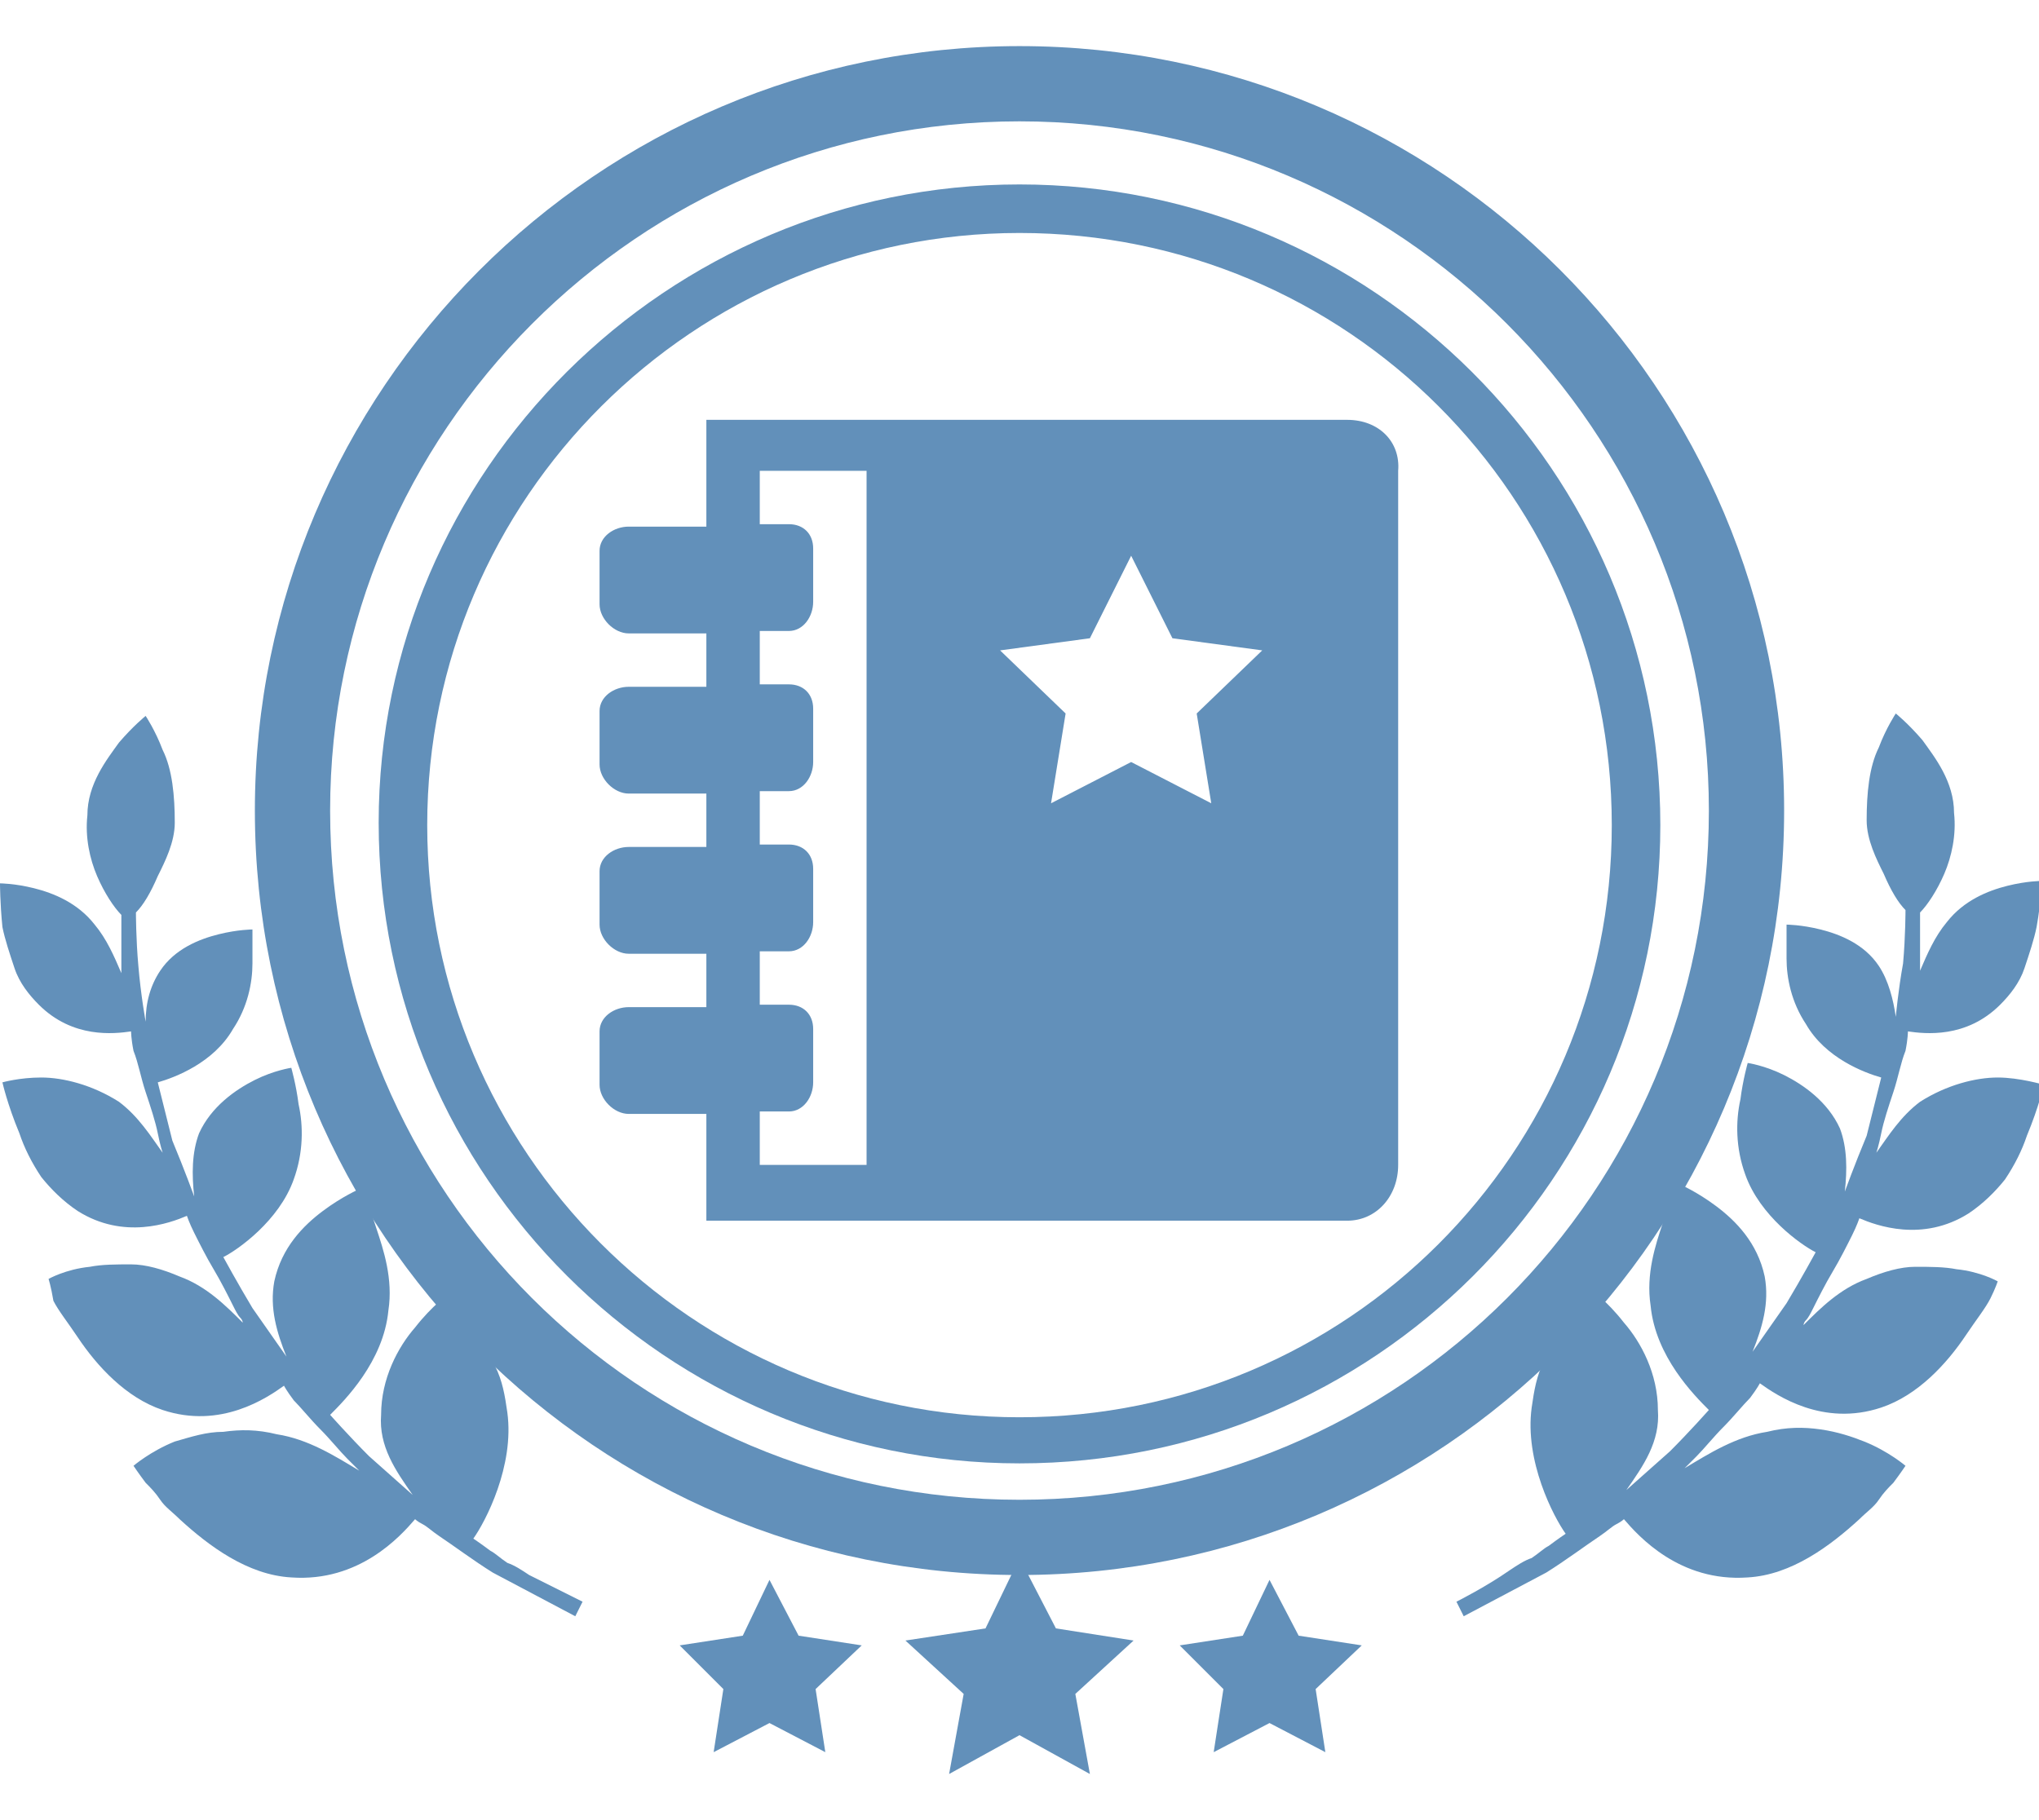
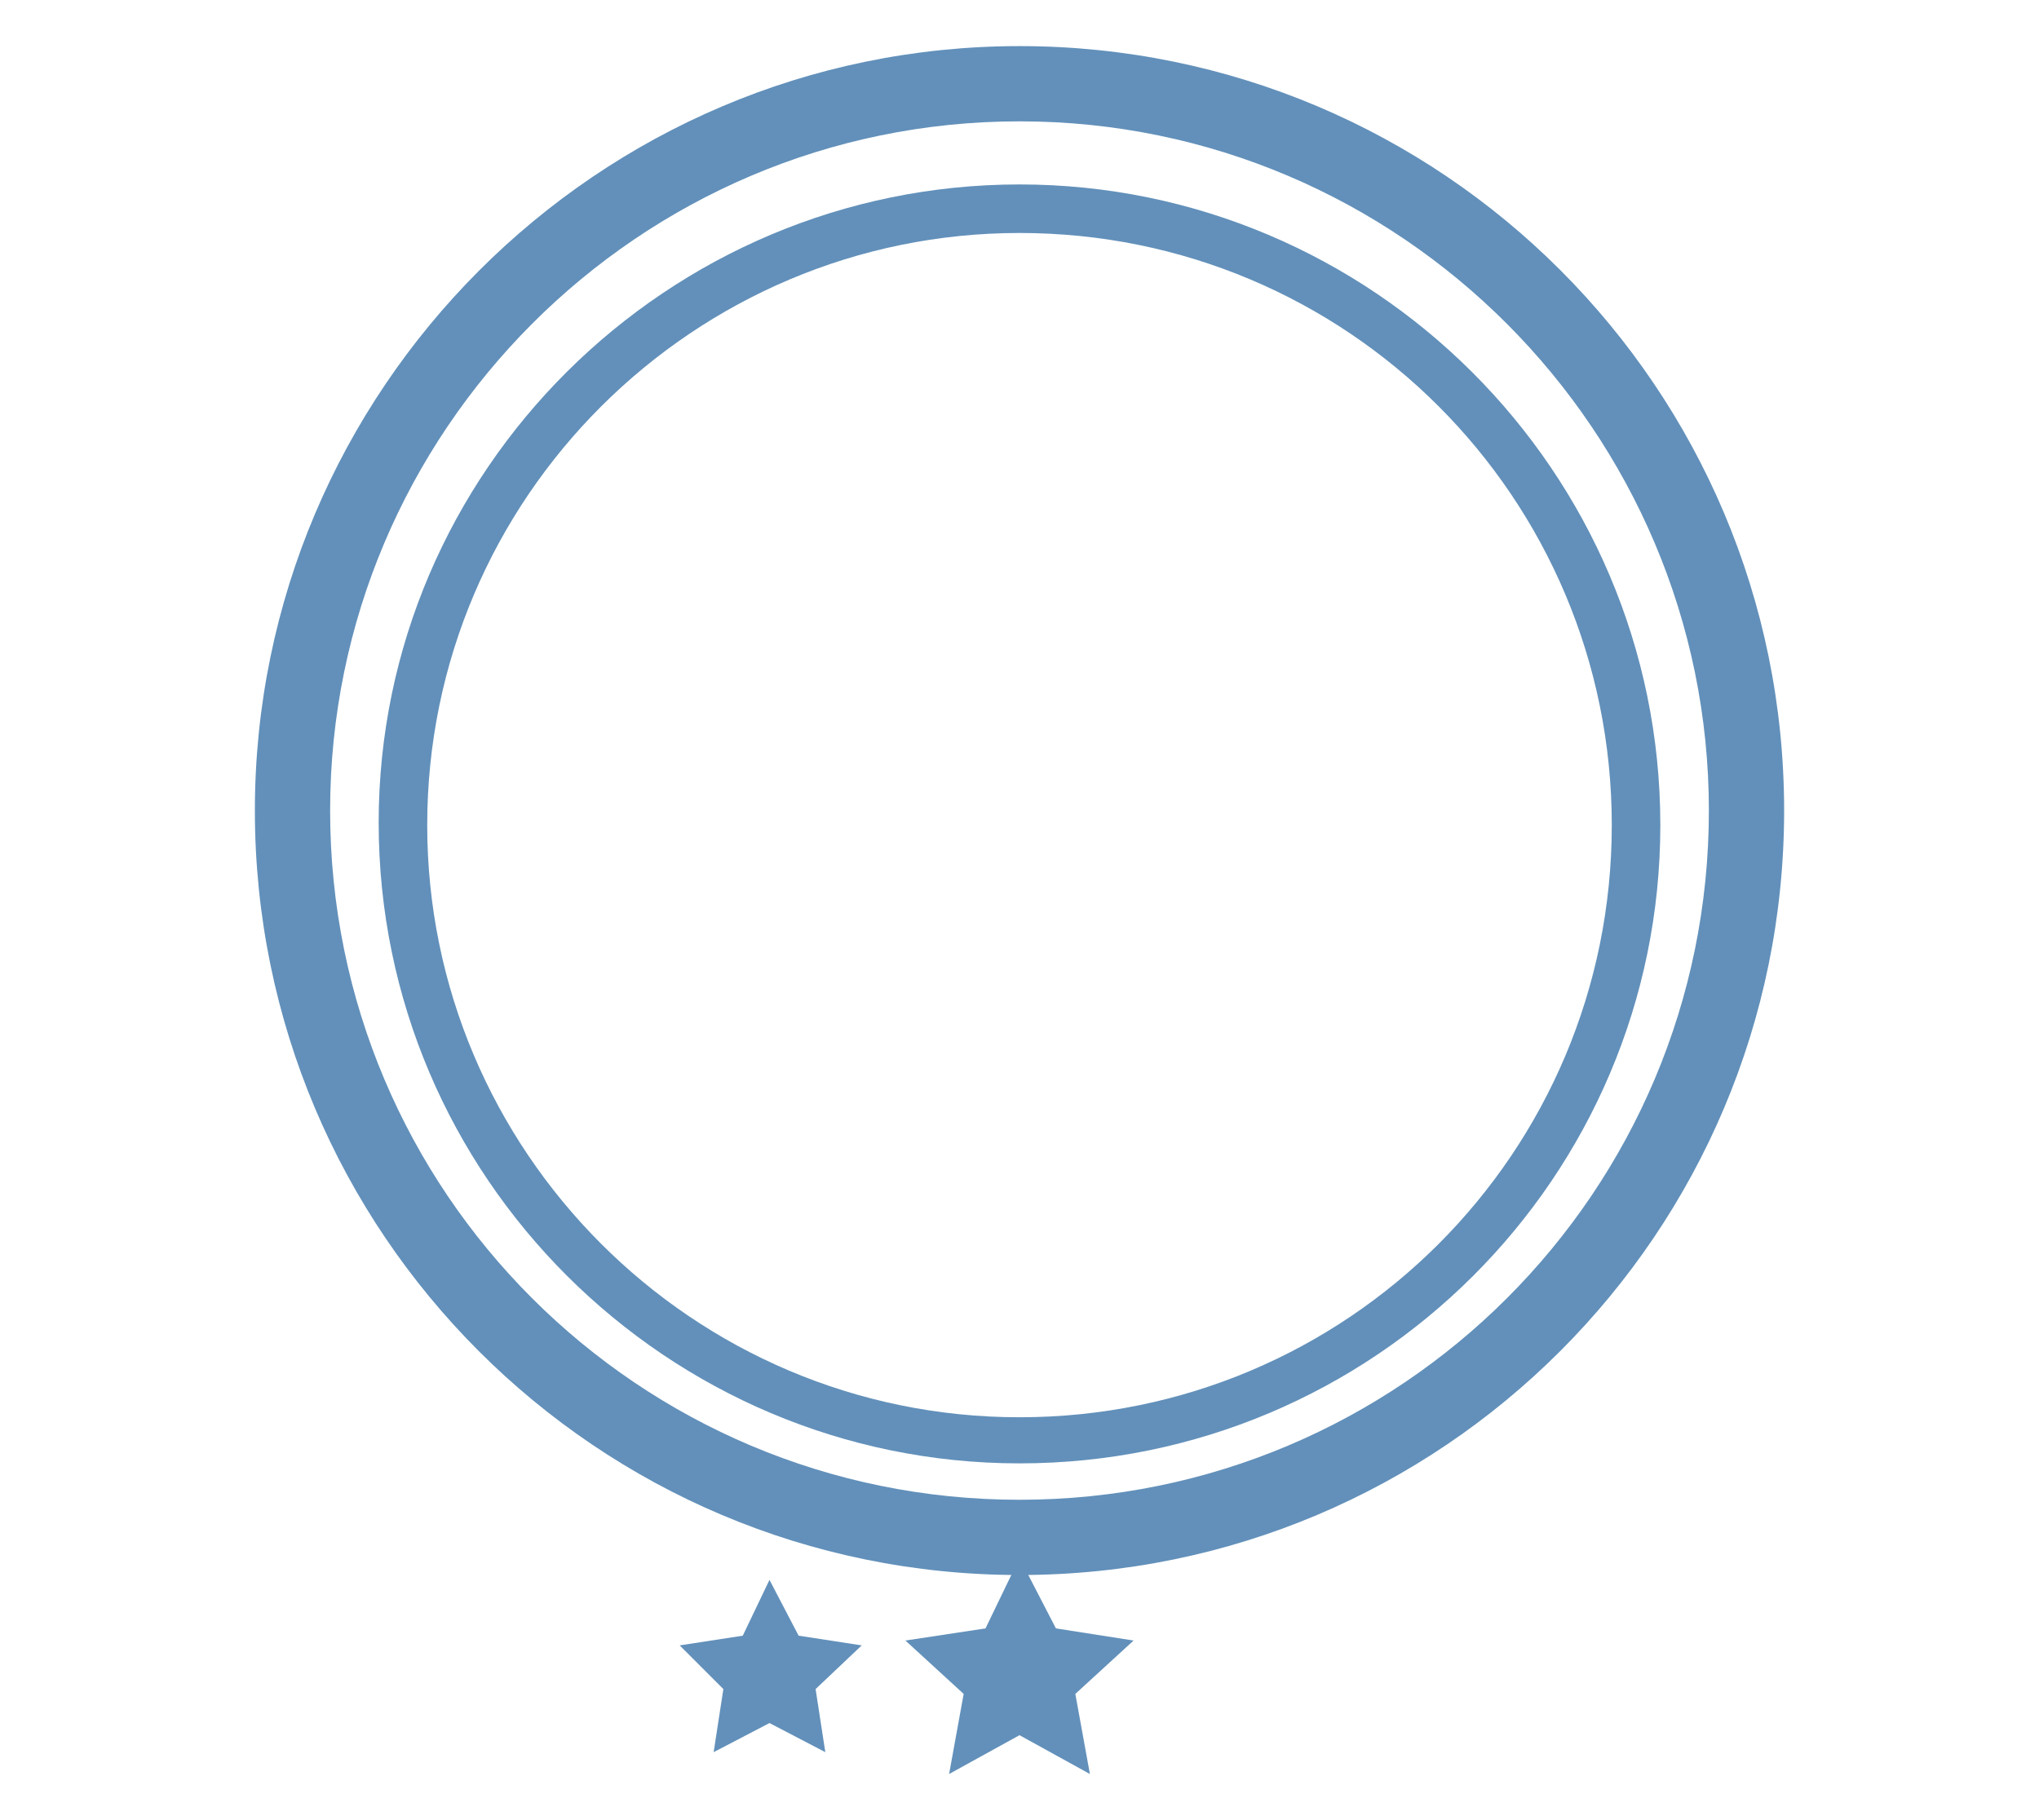
<svg xmlns="http://www.w3.org/2000/svg" version="1.1" x="0px" y="0px" viewBox="0 0 84 75" style="enable-background:new 0 0 84 75;" xml:space="preserve">
  <style type="text/css">
	.st0{fill:#C9CACA;}
	.st1{fill:#9FA0A0;}
	.st2{fill:#E9E7E5;}
	.st3{fill:#A2A4AB;}
	.st4{fill:#727171;}
	.st5{fill:#231815;}
	.st6{fill:#EFEFEF;}
	.st7{fill:none;stroke:#FFFFFF;stroke-width:0.75;stroke-miterlimit:10;}
	.st8{fill:none;stroke:#595757;stroke-width:0.25;stroke-miterlimit:10;}
	.st9{fill:none;stroke:#00A1BE;stroke-width:1.426;stroke-linecap:round;stroke-linejoin:round;stroke-miterlimit:10;}
	.st10{fill:none;stroke:#9FA0A0;stroke-linecap:round;stroke-linejoin:round;stroke-miterlimit:10;}
	.st11{fill:#FFFFFF;}
	.st12{fill:#7D7CDD;}
	.st13{fill:none;stroke:#7D7CDD;stroke-width:3.126;stroke-miterlimit:10;}
	.st14{fill:#6290BA;}
	.st15{fill:none;stroke:#6290BA;stroke-width:2.673;stroke-linecap:round;stroke-linejoin:round;stroke-miterlimit:10;}
	.st16{fill:none;stroke:#FFFFFF;stroke-width:9.374;stroke-linecap:round;stroke-linejoin:round;}
	.st17{fill:#00B1C3;}
	.st18{fill:none;stroke:#00B1C3;stroke-width:3.055;stroke-linecap:round;stroke-linejoin:round;stroke-miterlimit:10;}
	.st19{fill:none;stroke:#00B1C3;stroke-width:2.291;stroke-linecap:round;stroke-linejoin:round;stroke-miterlimit:10;}
	.st20{fill:#3D9CE3;}
	.st21{fill:none;stroke:#3D9CE3;stroke-width:2.653;stroke-miterlimit:10;}
	.st22{fill:none;stroke:#FFFFFF;stroke-width:8.266;stroke-linecap:round;stroke-linejoin:round;}
	.st23{fill:#1EB98E;}
	.st24{fill:none;stroke:#FFFFFF;stroke-width:7.638;}
	.st25{fill:none;stroke:#00B1C3;stroke-width:2.673;stroke-linecap:round;stroke-linejoin:round;stroke-miterlimit:10;}
	.st26{fill:none;stroke:#FFFFFF;stroke-width:7.067;}
	.st27{fill:none;stroke:#6290BA;stroke-width:3.126;stroke-miterlimit:10;}
	.st28{fill:#00A1BE;}
	.st29{fill:#3E3A39;}
	.st30{display:none;}
	.st31{display:inline;}
	.st32{fill:none;stroke:#FFFFFF;stroke-width:7;stroke-miterlimit:1;}
</style>
  <g id="menu">
</g>
  <g id="首頁">
</g>
  <g id="切圖">
    <g>
      <g>
        <g>
-           <path class="st14" d="M82.3,44.4c-0.9,0-2.1,0.3-3.2,1c-0.8,0.6-1.3,1.4-1.8,2.1c0,0,0.1-0.3,0.2-0.8c0.1-0.5,0.3-1.1,0.5-1.7      c0.2-0.6,0.3-1.2,0.5-1.7c0.1-0.5,0.1-0.8,0.1-0.8c0.7,0.1,2.4,0.3,3.8-1.1c0.4-0.4,0.8-0.9,1-1.5c0.2-0.6,0.4-1.2,0.5-1.7      c0.2-1.1,0.2-1.9,0.2-1.9s-0.6,0-1.4,0.2c-0.8,0.2-1.8,0.6-2.5,1.5c-0.5,0.6-0.8,1.3-1.1,2c0,0,0-0.1,0-0.4c0-0.2,0-0.5,0-0.8      c0-0.6,0-1.2,0-1.2c0.3-0.3,0.7-0.9,1-1.6c0.3-0.7,0.5-1.6,0.4-2.5c0-1.3-0.8-2.3-1.3-3c-0.6-0.7-1.1-1.1-1.1-1.1      s-0.4,0.6-0.7,1.4c-0.4,0.8-0.5,1.9-0.5,3c0,0.8,0.4,1.6,0.7,2.2c0.3,0.7,0.6,1.2,0.9,1.5c0,0,0,1.1-0.1,2.2      c-0.2,1.1-0.3,2.2-0.3,2.2c-0.1-0.7-0.3-1.5-0.7-2.1c-0.6-0.9-1.6-1.3-2.4-1.5c-0.8-0.2-1.4-0.2-1.4-0.2s0,0.2,0,0.4      c0,0.3,0,0.6,0,1c0,0.8,0.2,1.8,0.8,2.7c0.8,1.4,2.4,2,3.1,2.2c0,0-0.3,1.2-0.6,2.4c-0.5,1.2-0.9,2.3-0.9,2.3      c0.1-0.9,0.1-1.8-0.2-2.6c-0.5-1.1-1.5-1.8-2.3-2.2c-0.8-0.4-1.5-0.5-1.5-0.5s-0.2,0.7-0.3,1.5c-0.2,0.9-0.2,2,0.2,3.1      c0.6,1.7,2.3,2.9,2.9,3.2c0,0-0.6,1.1-1.2,2.1c-0.7,1-1.4,2-1.4,2c0.4-1,0.7-2,0.5-3.1c-0.3-1.4-1.2-2.3-2-2.9      c-0.8-0.6-1.5-0.9-1.5-0.9s-0.4,0.6-0.7,1.6c-0.3,0.9-0.7,2.1-0.5,3.4c0.2,2.1,1.8,3.7,2.4,4.3c0,0-0.8,0.9-1.6,1.7      c-0.9,0.8-1.8,1.6-1.8,1.6c0.7-1,1.4-2,1.3-3.3c0-1.5-0.7-2.8-1.4-3.6c-0.7-0.9-1.4-1.4-1.4-1.4s-0.6,0.5-1.1,1.5      c-0.2,0.5-0.6,0.9-0.8,1.5c-0.3,0.6-0.4,1.2-0.5,1.9c-0.3,2.2,0.9,4.5,1.4,5.2c0,0-0.3,0.2-0.7,0.5c-0.2,0.1-0.4,0.3-0.7,0.5      c-0.3,0.1-0.6,0.3-0.9,0.5C61.2,65.4,60,66,60,66l0.3,0.6c0,0,1.7-0.9,3.4-1.8c0.8-0.5,1.6-1.1,2.2-1.5c0.3-0.2,0.5-0.4,0.7-0.5      c0.2-0.1,0.3-0.2,0.3-0.2c0.6,0.7,2.3,2.6,5.1,2.4c1.8-0.1,3.4-1.3,4.6-2.4c0.3-0.3,0.6-0.5,0.8-0.8c0.2-0.3,0.4-0.5,0.6-0.7      c0.3-0.4,0.5-0.7,0.5-0.7s-0.7-0.6-1.7-1c-0.5-0.2-1.1-0.4-1.8-0.5c-0.7-0.1-1.4-0.1-2.2,0.1c-1.3,0.2-2.4,0.9-3.4,1.5      c0,0,0.2-0.2,0.5-0.5c0.3-0.3,0.7-0.8,1.1-1.2c0.4-0.4,0.8-0.9,1.1-1.2c0.3-0.4,0.4-0.6,0.4-0.6c0.7,0.5,2.6,1.8,5,1      c1.5-0.5,2.7-1.8,3.5-3c0.4-0.6,0.8-1.1,1-1.5c0.2-0.4,0.3-0.7,0.3-0.7s-0.7-0.4-1.7-0.5c-0.5-0.1-1.1-0.1-1.7-0.1      c-0.6,0-1.3,0.2-2,0.5c-1.1,0.4-1.9,1.2-2.6,1.9c0,0,0-0.1,0.1-0.2c0.1-0.1,0.2-0.3,0.3-0.5c0.2-0.4,0.5-1,0.8-1.5      c0.3-0.5,0.6-1.1,0.8-1.5c0.2-0.4,0.3-0.7,0.3-0.7c0.7,0.3,2.6,1,4.5-0.2c0.6-0.4,1.1-0.9,1.5-1.4c0.4-0.6,0.7-1.2,0.9-1.8      c0.5-1.2,0.7-2.1,0.7-2.1S83.2,44.4,82.3,44.4z" />
-           <path class="st14" d="M1.7,44.4c0.9,0,2.1,0.3,3.2,1c0.8,0.6,1.3,1.4,1.8,2.1c0,0-0.1-0.3-0.2-0.8c-0.1-0.5-0.3-1.1-0.5-1.7      c-0.2-0.6-0.3-1.2-0.5-1.7c-0.1-0.5-0.1-0.8-0.1-0.8c-0.7,0.1-2.4,0.3-3.8-1.1c-0.4-0.4-0.8-0.9-1-1.5c-0.2-0.6-0.4-1.2-0.5-1.7      C0,37.2,0,36.4,0,36.4s0.6,0,1.4,0.2c0.8,0.2,1.8,0.6,2.5,1.5c0.5,0.6,0.8,1.3,1.1,2c0,0,0-0.1,0-0.4c0-0.2,0-0.5,0-0.8      c0-0.6,0-1.2,0-1.2c-0.3-0.3-0.7-0.9-1-1.6c-0.3-0.7-0.5-1.6-0.4-2.5c0-1.3,0.8-2.3,1.3-3c0.6-0.7,1.1-1.1,1.1-1.1      s0.4,0.6,0.7,1.4c0.4,0.8,0.5,1.9,0.5,3c0,0.8-0.4,1.6-0.7,2.2c-0.3,0.7-0.6,1.2-0.9,1.5c0,0,0,1.1,0.1,2.2      C5.8,41,6,42.1,6,42.1C6,41.3,6.2,40.6,6.6,40c0.6-0.9,1.6-1.3,2.4-1.5c0.8-0.2,1.4-0.2,1.4-0.2s0,0.2,0,0.4c0,0.3,0,0.6,0,1      c0,0.8-0.2,1.8-0.8,2.7c-0.8,1.4-2.4,2-3.1,2.2c0,0,0.3,1.2,0.6,2.4c0.5,1.2,0.9,2.3,0.9,2.3c-0.1-0.9-0.1-1.8,0.2-2.6      c0.5-1.1,1.5-1.8,2.3-2.2c0.8-0.4,1.5-0.5,1.5-0.5s0.2,0.7,0.3,1.5c0.2,0.9,0.2,2-0.2,3.1c-0.6,1.7-2.3,2.9-2.9,3.2      c0,0,0.6,1.1,1.2,2.1c0.7,1,1.4,2,1.4,2c-0.4-1-0.7-2-0.5-3.1c0.3-1.4,1.2-2.3,2-2.9c0.8-0.6,1.5-0.9,1.5-0.9s0.4,0.6,0.7,1.6      c0.3,0.9,0.7,2.1,0.5,3.4c-0.2,2.1-1.8,3.7-2.4,4.3c0,0,0.8,0.9,1.6,1.7c0.9,0.8,1.8,1.6,1.8,1.6c-0.7-1-1.4-2-1.3-3.3      c0-1.5,0.7-2.8,1.4-3.6c0.7-0.9,1.4-1.4,1.4-1.4s0.6,0.5,1.1,1.5c0.2,0.5,0.6,0.9,0.8,1.5c0.3,0.6,0.4,1.2,0.5,1.9      c0.3,2.2-0.9,4.5-1.4,5.2c0,0,0.3,0.2,0.7,0.5c0.2,0.1,0.4,0.3,0.7,0.5c0.3,0.1,0.6,0.3,0.9,0.5C22.8,65.4,24,66,24,66l-0.3,0.6      c0,0-1.7-0.9-3.4-1.8c-0.8-0.5-1.6-1.1-2.2-1.5c-0.3-0.2-0.5-0.4-0.7-0.5c-0.2-0.1-0.3-0.2-0.3-0.2c-0.6,0.7-2.3,2.6-5.1,2.4      c-1.8-0.1-3.4-1.3-4.6-2.4c-0.3-0.3-0.6-0.5-0.8-0.8c-0.2-0.3-0.4-0.5-0.6-0.7c-0.3-0.4-0.5-0.7-0.5-0.7s0.7-0.6,1.7-1      C7.9,59.2,8.5,59,9.2,59c0.7-0.1,1.4-0.1,2.2,0.1c1.3,0.2,2.4,0.9,3.4,1.5c0,0-0.2-0.2-0.5-0.5c-0.3-0.3-0.7-0.8-1.1-1.2      c-0.4-0.4-0.8-0.9-1.1-1.2c-0.3-0.4-0.4-0.6-0.4-0.6c-0.7,0.5-2.6,1.8-5,1c-1.5-0.5-2.7-1.8-3.5-3c-0.4-0.6-0.8-1.1-1-1.5      C2.1,53,2,52.7,2,52.7s0.7-0.4,1.7-0.5c0.5-0.1,1.1-0.1,1.7-0.1c0.6,0,1.3,0.2,2,0.5c1.1,0.4,1.9,1.2,2.6,1.9c0,0,0-0.1-0.1-0.2      c-0.1-0.1-0.2-0.3-0.3-0.5c-0.2-0.4-0.5-1-0.8-1.5c-0.3-0.5-0.6-1.1-0.8-1.5c-0.2-0.4-0.3-0.7-0.3-0.7c-0.7,0.3-2.6,1-4.5-0.2      c-0.6-0.4-1.1-0.9-1.5-1.4c-0.4-0.6-0.7-1.2-0.9-1.8c-0.5-1.2-0.7-2.1-0.7-2.1S0.8,44.4,1.7,44.4z" />
-         </g>
+           </g>
        <g>
          <polygon class="st14" points="42,64.2 43.5,67.1 46.7,67.6 44.3,69.8 44.9,73.1 42,71.5 39.1,73.1 39.7,69.8 37.3,67.6       40.6,67.1     " />
          <g>
            <polygon class="st14" points="31.7,65.1 32.9,67.4 35.5,67.8 33.6,69.6 34,72.2 31.7,71 29.4,72.2 29.8,69.6 28,67.8        30.6,67.4      " />
-             <polygon class="st14" points="52.3,65.1 53.5,67.4 56.1,67.8 54.2,69.6 54.6,72.2 52.3,71 50,72.2 50.4,69.6 48.6,67.8        51.2,67.4      " />
          </g>
        </g>
        <path class="st14" d="M42,64.9c-17.4,0-31.5-14.1-31.5-31.5C10.5,16.1,24.6,1.9,42,1.9c17.4,0,31.5,14.1,31.5,31.5     C73.5,50.8,59.4,64.9,42,64.9z M42,5C26.3,5,13.6,17.8,13.6,33.4c0,15.7,12.7,28.4,28.4,28.4c15.7,0,28.4-12.7,28.4-28.4     C70.4,17.8,57.7,5,42,5z" />
-         <path class="st14" d="M55.5,17.3H29.1v4.4h-3.2c-0.6,0-1.2,0.4-1.2,1v2.2c0,0.6,0.6,1.2,1.2,1.2h3.2v2.2h-3.2     c-0.6,0-1.2,0.4-1.2,1v2.2c0,0.6,0.6,1.2,1.2,1.2h3.2v2.2h-3.2c-0.6,0-1.2,0.4-1.2,1v2.2c0,0.6,0.6,1.2,1.2,1.2h3.2v2.2h-3.2     c-0.6,0-1.2,0.4-1.2,1v2.2c0,0.6,0.6,1.2,1.2,1.2h3.2v4.4h26.4c1.2,0,2.1-1,2.1-2.3V19.4C57.7,18.2,56.8,17.3,55.5,17.3z      M35.7,48h-4.4v-2.2h1.2c0.6,0,1-0.6,1-1.2v-2.2c0-0.6-0.4-1-1-1h-1.2v-2.2h1.2c0.6,0,1-0.6,1-1.2v-2.2c0-0.6-0.4-1-1-1h-1.2     v-2.2h1.2c0.6,0,1-0.6,1-1.2v-2.2c0-0.6-0.4-1-1-1h-1.2v-2.2h1.2c0.6,0,1-0.6,1-1.2v-2.2c0-0.6-0.4-1-1-1h-1.2v-2.2h4.4V48z      M49.9,33.1l-3.3-1.7l-3.3,1.7l0.6-3.7l-2.7-2.6l3.7-0.5l1.7-3.4l1.7,3.4l3.7,0.5l-2.7,2.6L49.9,33.1z" />
        <path class="st14" d="M42,60.3c-14.5,0-26.4-11.8-26.4-26.4C15.6,19.4,27.5,7.6,42,7.6c14.5,0,26.4,11.8,26.4,26.4     C68.4,48.5,56.6,60.3,42,60.3z M42,9.6c-13.4,0-24.4,10.9-24.4,24.4c0,13.4,10.9,24.4,24.4,24.4s24.4-10.9,24.4-24.4     C66.4,20.5,55.5,9.6,42,9.6z" />
      </g>
    </g>
  </g>
  <g id="練習" class="st30">
</g>
  <g id="練習_1_" class="st30">
</g>
  <g id="練習_2_" class="st30">
</g>
</svg>